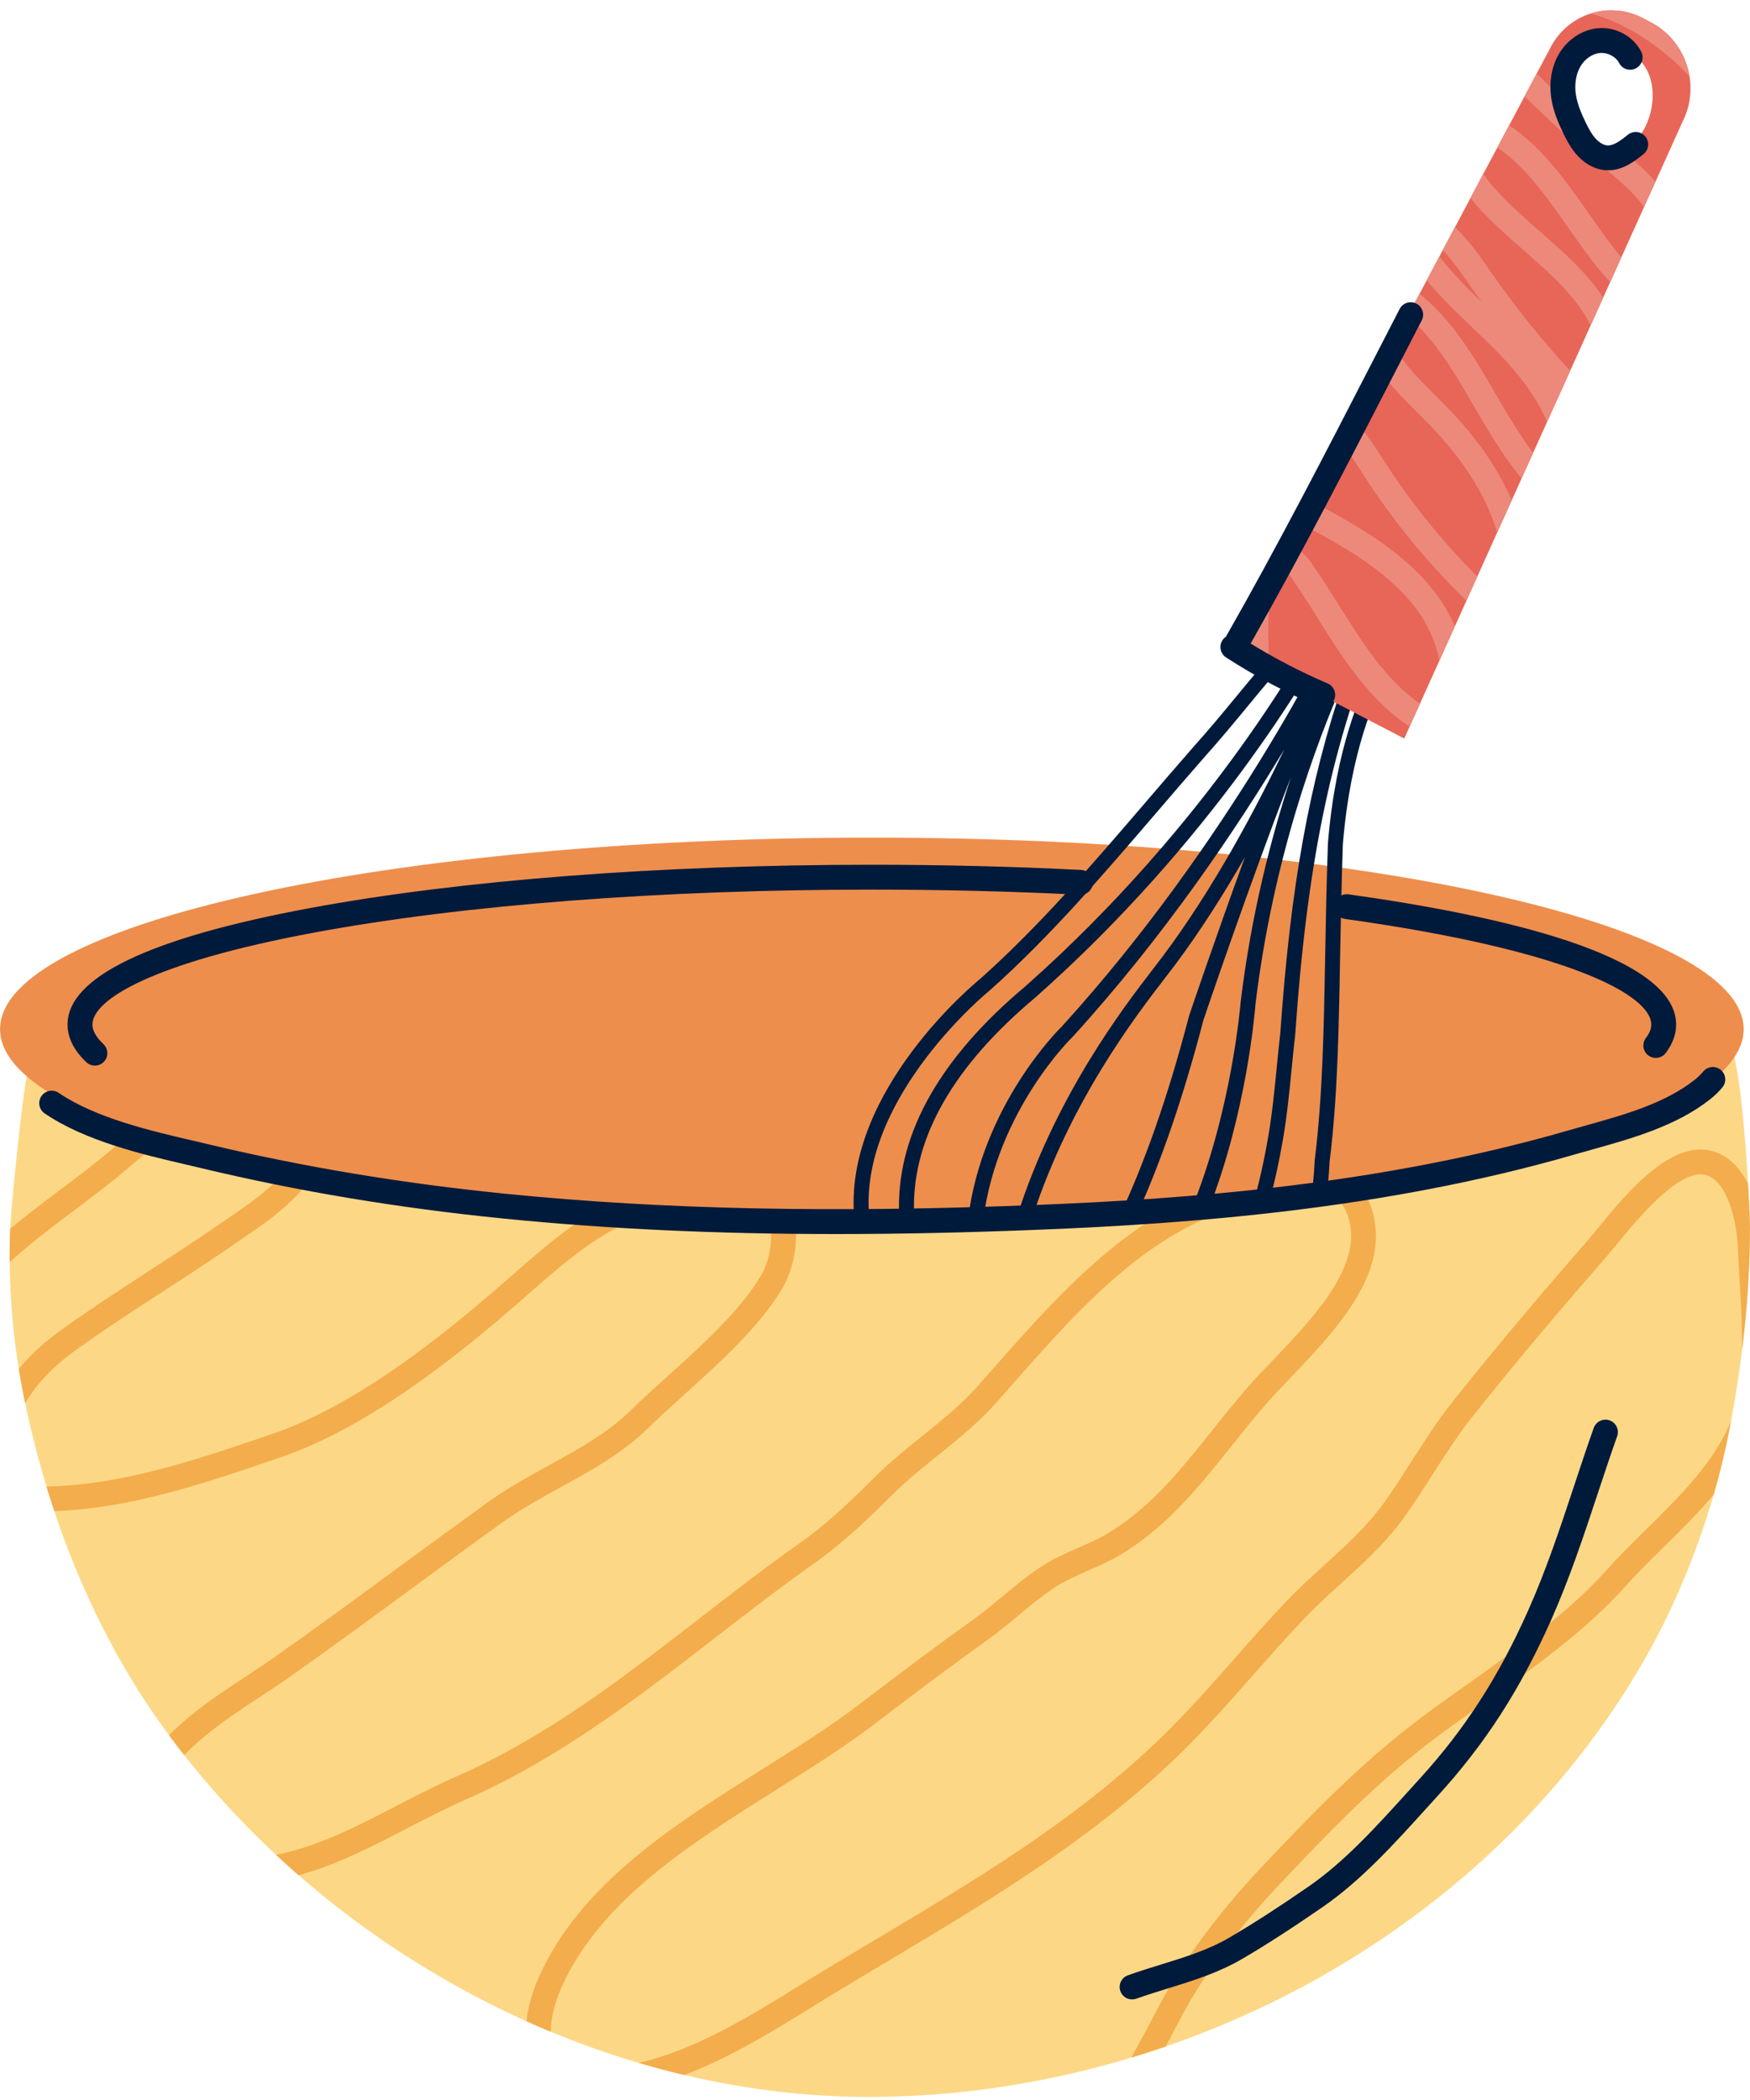
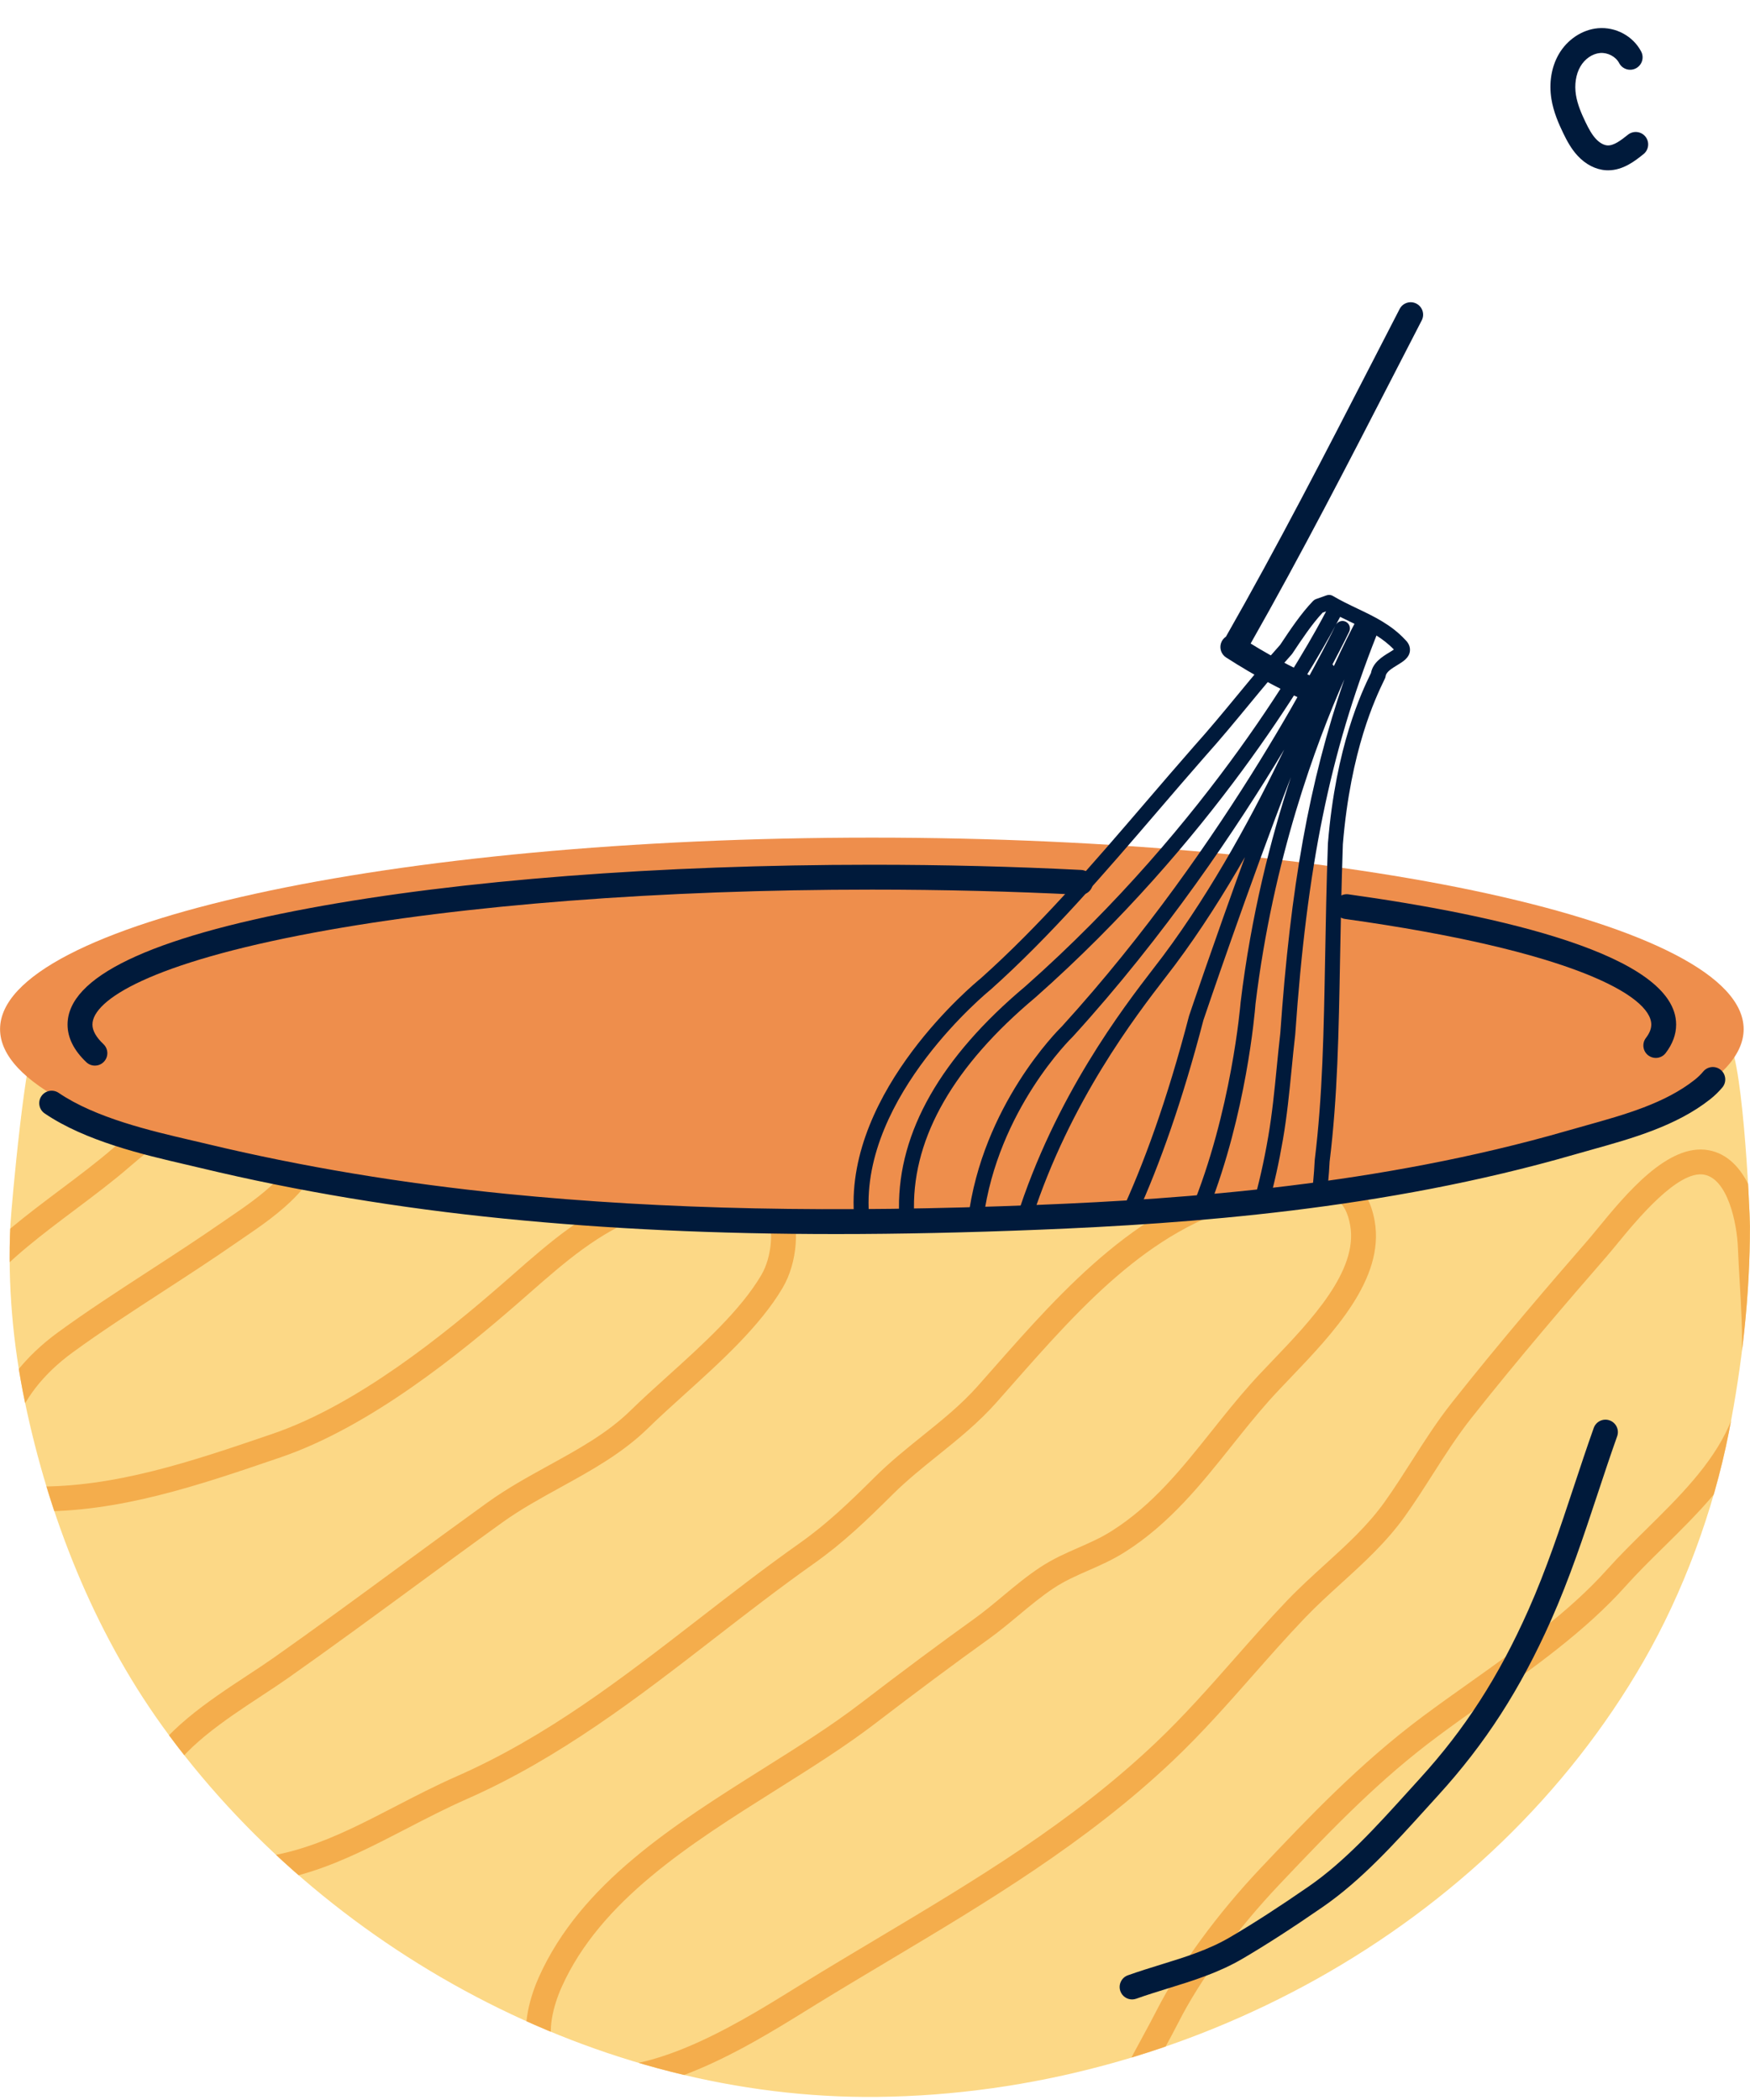
<svg xmlns="http://www.w3.org/2000/svg" xmlns:xlink="http://www.w3.org/1999/xlink" height="427.9" preserveAspectRatio="xMidYMid meet" version="1.0" viewBox="34.3 -2.1 356.6 427.9" width="356.6" zoomAndPan="magnify">
  <g>
    <g>
      <g>
        <g id="change1_1">
          <path d="M41.721,209.92c-2.056,0-5.144,34.199-5.305,37.625c-0.568,12.064,0.486,24.092,2.936,35.913 c4.841,23.356,13.946,46.543,27.893,65.984c32.861,45.807,89.119,76.366,145.854,75.748 c62.441-0.68,124.568-33.974,156.142-88.832c8.096-14.067,14.2-30.61,17.34-46.556c2.724-13.836,4.317-27.982,4.305-42.091 c-0.002-3.151-1.603-37.791-4.902-37.791C385.979,209.92,41.748,209.92,41.721,209.92z" fill="#FCD886" />
        </g>
        <g>
          <defs>
            <path d="M41.721,209.92c-2.056,0-5.144,34.199-5.305,37.625c-0.568,12.064,0.486,24.092,2.936,35.913 c4.841,23.356,13.946,46.543,27.893,65.984c32.861,45.807,89.119,76.366,145.854,75.748 c62.441-0.68,124.568-33.974,156.142-88.832c8.096-14.067,14.2-30.61,17.34-46.556c2.724-13.836,4.317-27.982,4.305-42.091 c-0.002-3.151-1.603-37.791-4.902-37.791C385.979,209.92,41.748,209.92,41.721,209.92z" id="a" />
          </defs>
          <clipPath id="b">
            <use overflow="visible" xlink:actuate="onLoad" xlink:href="#a" xlink:show="embed" xlink:type="simple" />
          </clipPath>
          <g clip-path="url(#b)" id="change2_1">
            <path d="M271.249,452.7c-4.84,0-8.412-1.127-10.879-3.422c-2.268-2.11-3.428-5.092-3.45-8.863 c-0.048-8.582,5.579-18.945,10.1-27.273c1.063-1.958,2.068-3.809,2.927-5.5c4.627-9.104,12.392-19.728,21.303-29.146 c9.421-9.958,20.099-21.245,32.965-30.828c3.07-2.287,6.338-4.606,9.498-6.85c9.977-7.083,20.293-14.407,28.047-23.071 c2.49-2.783,5.294-5.546,8.005-8.219c6.555-6.46,13.333-13.14,16.841-21.07c3.466-7.836,2.788-19.316,2.189-29.444 c-0.138-2.333-0.268-4.538-0.346-6.644c-0.206-5.606-2.211-14.255-6.893-15.106c-5.349-0.974-13.732,9.234-17.761,14.139 c-0.831,1.011-1.569,1.909-2.192,2.625c-7.152,8.218-17.788,20.568-27.531,32.896c-2.845,3.601-5.383,7.577-7.836,11.423 c-1.8,2.822-3.662,5.74-5.657,8.534c-3.77,5.282-8.429,9.518-12.934,13.613c-2.502,2.275-5.089,4.627-7.459,7.107 c-3.676,3.847-7.198,7.842-10.604,11.707c-5.108,5.795-10.39,11.787-16.275,17.37c-17.605,16.698-38.154,28.96-58.025,40.82 c-4.808,2.87-9.78,5.836-14.643,8.826l-2.092,1.292c-12.691,7.854-33.933,21-50.205,14.953 c-2.769-1.028-4.811-2.954-5.906-5.568c-2.443-5.832,0.367-13.316,1.688-16.264c8.552-19.07,27.491-30.984,45.806-42.507 c7.072-4.449,13.752-8.651,19.603-13.133c8.763-6.711,16.163-12.218,23.288-17.33c1.949-1.398,3.902-3.023,5.791-4.596 c2.435-2.027,4.953-4.123,7.623-5.883c2.653-1.75,5.272-2.897,7.805-4.007c2.363-1.035,4.596-2.013,6.862-3.454 c8.321-5.292,14.18-12.638,20.382-20.414c2.48-3.109,5.045-6.324,7.786-9.408c1.339-1.506,2.883-3.12,4.518-4.829 c7.792-8.146,17.489-18.285,15.842-27.583c-0.46-2.602-1.382-4.344-2.816-5.325c-3.045-2.082-8.648-0.971-14.067,0.103 l-1.429,0.282c-21.25,4.137-36.23,21.133-50.717,37.57c-1.037,1.177-2.067,2.345-3.091,3.499 c-3.64,4.102-7.858,7.496-11.937,10.778c-3.092,2.488-6.289,5.06-9.107,7.859c-5.464,5.426-10.12,9.913-16.115,14.153 c-6.913,4.887-13.671,10.12-20.208,15.181c-15.533,12.027-31.595,24.463-50.522,32.804c-4.238,1.868-8.33,3.987-12.286,6.036 c-12.924,6.694-25.132,13.016-41.43,10.789c-7.134-0.975-11.63-3.345-13.745-7.249c-2.088-3.853-1.655-8.786,1.322-15.082 c3.84-8.122,13.634-14.562,21.503-19.737c1.909-1.255,3.711-2.44,5.308-3.565c8.687-6.12,17.395-12.512,25.816-18.693 c5.81-4.264,11.816-8.674,17.759-12.952c3.972-2.859,8.266-5.222,12.418-7.507c6.171-3.396,12.001-6.604,16.752-11.26 c2.321-2.275,4.883-4.587,7.596-7.035c6.92-6.245,14.763-13.322,18.985-20.497c2.221-3.775,2.665-9.643,1.009-13.358 c-0.907-2.034-2.351-3.265-4.292-3.66c-5.195-1.051-14.666,2.565-19.754,4.509l-1.035,0.395 c-9.114,3.456-15.949,9.45-23.186,15.796l-1.97,1.724c-12.2,10.642-30.522,25.507-48.708,31.714l-0.729,0.249 c-15.917,5.434-32.381,11.062-49.473,10.754c-0.998-0.017-1.839,0.004-2.559,0.021c-4.412,0.101-6.247-0.377-8.057-5.917 c-1.309-4.003,0.186-8.396,1.277-11.604l0.317-0.94c2.292-6.922,6.954-12.989,13.856-18.031 c5.756-4.207,12.312-8.466,18.651-12.585c4.883-3.173,9.933-6.455,14.64-9.723c0.538-0.374,1.11-0.764,1.707-1.17 c5.76-3.926,14.464-9.86,13.819-16.41c-0.362-3.684-6.986-7.538-11.042-7.268c-5.22,0.344-13.897,5.372-23.213,13.45 c-3.375,2.927-7.273,5.854-11.042,8.686c-6.592,4.951-13.408,10.071-18.092,15.599c-0.904,1.066-2.503,1.199-3.57,0.295 c-1.067-0.904-1.199-2.503-0.295-3.57c5.052-5.962,12.1-11.256,18.915-16.375c3.87-2.907,7.525-5.652,10.766-8.463 c6.037-5.234,17.467-14.102,26.199-14.678c5.966-0.389,15.72,4.745,16.417,11.827c0.939,9.541-9.258,16.492-16.007,21.092 c-0.584,0.398-1.145,0.78-1.671,1.146c-4.771,3.313-9.854,6.615-14.769,9.809c-6.282,4.083-12.778,8.303-18.422,12.428 c-6.033,4.407-10.082,9.634-12.036,15.534L36.741,290c-0.91,2.673-2.042,6-1.258,8.398c0.615,1.88,0.922,2.313,1.026,2.411 c0.2,0.06,1.205,0.036,2.093,0.015c0.777-0.018,1.687-0.042,2.768-0.021c16.222,0.261,32.244-5.191,47.748-10.483l0.729-0.249 c17.341-5.919,35.137-20.377,47.015-30.738l1.959-1.715c7.59-6.657,14.76-12.944,24.729-16.724l1.023-0.39 c5.959-2.276,15.928-6.086,22.57-4.742c3.587,0.729,6.323,2.998,7.912,6.563c2.326,5.22,1.792,12.786-1.271,17.99 c-4.617,7.846-12.767,15.2-19.957,21.689c-2.673,2.412-5.198,4.69-7.444,6.892c-5.247,5.142-11.657,8.669-17.856,12.081 c-4.02,2.212-8.178,4.5-11.9,7.18c-5.924,4.264-11.921,8.666-17.721,12.923c-8.441,6.196-17.169,12.602-25.896,18.75 c-1.663,1.172-3.499,2.379-5.442,3.657c-7.34,4.827-16.475,10.833-19.707,17.669c-2.208,4.667-2.695,8.201-1.448,10.501 c1.274,2.351,4.63,3.913,9.976,4.643c14.707,2.006,26.224-3.954,38.414-10.268c4.026-2.085,8.189-4.242,12.574-6.174 c18.359-8.09,33.468-19.788,49.464-32.173c6.579-5.094,13.382-10.362,20.384-15.312c5.675-4.014,10.176-8.354,15.47-13.611 c3.007-2.986,6.309-5.643,9.501-8.212c4.096-3.296,7.966-6.41,11.324-10.193c1.021-1.15,2.046-2.314,3.08-3.486 c14.346-16.278,30.607-34.728,53.55-39.193l1.411-0.278c6.445-1.278,13.11-2.6,17.913,0.685 c2.58,1.765,4.244,4.667,4.945,8.624c2.094,11.828-8.588,22.995-17.17,31.968c-1.602,1.675-3.115,3.257-4.392,4.693 c-2.651,2.982-5.173,6.144-7.611,9.202c-6.189,7.759-12.589,15.783-21.625,21.53c-2.595,1.65-5.113,2.753-7.548,3.82 c-2.446,1.071-4.756,2.083-7.048,3.595c-2.435,1.606-4.736,3.521-7.171,5.548c-1.958,1.629-3.981,3.314-6.078,4.818 c-7.081,5.081-14.44,10.558-23.161,17.236c-6.036,4.623-12.812,8.886-19.985,13.399c-17.677,11.121-35.957,22.62-43.881,40.292 c-1.69,3.77-3.008,8.963-1.638,12.232c0.555,1.325,1.536,2.233,2.998,2.777c13.946,5.184,33.871-7.146,45.773-14.512l2.106-1.3 c4.891-3.006,9.877-5.982,14.699-8.86c20.539-12.257,39.938-23.834,57.136-40.145c5.721-5.427,10.927-11.333,15.961-17.044 c3.439-3.902,6.996-7.937,10.742-11.857c2.493-2.609,5.147-5.022,7.714-7.355c4.506-4.097,8.763-7.967,12.218-12.809 c1.918-2.687,3.744-5.548,5.51-8.315c2.521-3.952,5.128-8.038,8.133-11.839c9.81-12.412,20.499-24.824,27.685-33.08 c0.596-0.685,1.302-1.546,2.098-2.515c5.696-6.933,14.311-17.411,22.582-15.907c7.668,1.394,10.745,11.594,11.05,19.905 c0.075,2.049,0.204,4.226,0.34,6.531c0.632,10.703,1.349,22.834-2.614,31.793c-3.899,8.812-11.026,15.836-17.918,22.629 c-2.778,2.738-5.402,5.324-7.787,7.989c-8.133,9.088-18.685,16.579-28.889,23.824c-3.281,2.329-6.38,4.529-9.404,6.782 c-11.616,8.651-20.719,17.993-32.311,30.246c-8.591,9.081-16.051,19.272-20.467,27.96c-0.89,1.752-1.911,3.631-2.991,5.622 c-4.245,7.818-9.527,17.547-9.486,24.826c0.013,2.352,0.613,4.047,1.834,5.183c1.747,1.625,4.921,2.295,9.433,1.996 c7.534-0.503,16.179-6.827,23.126-11.909c1.514-1.107,2.966-2.169,4.339-3.127c5.081-3.545,10.506-6.568,15.753-9.492 c4.998-2.785,10.166-5.665,14.92-8.944c1.151-0.794,2.729-0.503,3.524,0.647c0.794,1.152,0.504,2.729-0.647,3.524 c-4.954,3.417-10.229,6.356-15.331,9.199c-5.137,2.863-10.449,5.823-15.321,9.222c-1.344,0.938-2.765,1.978-4.247,3.061 c-7.476,5.468-16.779,12.273-25.78,12.874C272.78,452.674,271.999,452.7,271.249,452.7z" fill="#F4AD4C" />
          </g>
        </g>
        <g id="change3_1">
          <path d="M389.605,207.613c0,21.563-79.535,39.041-177.646,39.041c-98.112,0-177.646-17.478-177.646-39.041 c0-21.555,79.533-39.029,177.646-39.029C310.071,168.584,389.605,186.059,389.605,207.613z" fill="#EE8E4C" />
        </g>
        <g id="change4_6">
          <path d="M204.686,249.365c-24.447,0-46.523-1.038-67.646-3.144c-21.404-2.131-42.182-5.594-61.754-10.292 c-0.981-0.236-2.023-0.478-3.111-0.731c-8.626-2.005-20.441-4.752-28.769-10.41c-1.158-0.787-1.458-2.362-0.672-3.519 c0.787-1.158,2.362-1.459,3.519-0.672c7.548,5.127,18.831,7.75,27.07,9.666c1.101,0.256,2.154,0.5,3.146,0.739 c19.35,4.645,39.898,8.068,61.074,10.177c32.181,3.208,66.633,3.919,108.425,2.236c30-1.209,69.358-4.019,107.737-15.113 c1.208-0.35,2.439-0.693,3.686-1.041c7.959-2.223,16.189-4.521,22.278-9.357c0.63-0.5,1.206-1.06,1.711-1.665 c0.897-1.074,2.495-1.216,3.568-0.318c1.073,0.897,1.216,2.495,0.318,3.568c-0.726,0.868-1.549,1.669-2.447,2.382 c-6.891,5.473-16.016,8.021-24.067,10.269c-1.23,0.343-2.447,0.683-3.64,1.028c-38.902,11.246-78.655,14.088-108.94,15.309 C231.522,249.067,217.763,249.365,204.686,249.365z" fill="#001A3B" />
        </g>
        <g id="change4_2">
          <path d="M264.987,405.327c-1.041,0-2.016-0.646-2.386-1.682c-0.47-1.317,0.216-2.767,1.534-3.237 c2.264-0.808,4.526-1.506,6.714-2.182c4.988-1.54,9.7-2.993,14.12-5.589c4.791-2.814,9.874-6.094,15.997-10.325 c7.336-5.063,13.903-12.322,20.254-19.341c0.8-0.884,1.592-1.76,2.378-2.623c9.251-10.153,16.078-20.752,22.136-34.365 c3.673-8.253,6.525-16.866,9.283-25.195c1.294-3.91,2.633-7.953,4.042-11.915c0.469-1.318,1.919-2.009,3.235-1.538 c1.318,0.469,2.007,1.917,1.538,3.235c-1.39,3.91-2.72,7.926-4.006,11.811c-2.797,8.446-5.689,17.18-9.464,25.662 c-6.289,14.13-13.388,25.146-23.02,35.718c-0.783,0.859-1.571,1.73-2.367,2.609c-6.544,7.234-13.312,14.714-21.132,20.112 c-6.227,4.302-11.41,7.646-16.309,10.524c-4.928,2.895-10.146,4.505-15.192,6.062c-2.136,0.659-4.345,1.341-6.505,2.112 C265.557,405.28,265.27,405.327,264.987,405.327z" fill="#001A3B" />
        </g>
        <g id="change4_5">
          <path d="M371.702,213.477c-0.536,0-1.076-0.169-1.535-0.52c-1.112-0.849-1.325-2.439-0.477-3.551 c0.736-0.964,1.094-1.856,1.094-2.727c0-5.909-16.344-15.091-62.406-21.524c-1.385-0.193-2.352-1.474-2.158-2.859 s1.478-2.346,2.859-2.158c30.46,4.254,66.771,12.313,66.771,26.542c0,1.995-0.718,3.947-2.133,5.801 C373.219,213.134,372.465,213.477,371.702,213.477z" fill="#001A3B" />
        </g>
        <g id="change4_3">
          <path d="M53.636,215.042c-0.625,0-1.251-0.23-1.741-0.694c-2.54-2.405-3.828-4.985-3.828-7.669 c0-9.651,16.597-17.634,49.331-23.726c30.625-5.7,71.311-8.839,114.562-8.839c14.479,0,28.826,0.355,42.645,1.057 c1.397,0.071,2.473,1.261,2.401,2.658c-0.071,1.397-1.237,2.481-2.658,2.401c-13.734-0.697-27.995-1.05-42.388-1.05 c-42.95,0-83.306,3.109-113.634,8.753c-33.319,6.201-45.191,13.749-45.191,18.745c0,1.237,0.755,2.58,2.245,3.99 c1.016,0.962,1.06,2.565,0.098,3.581C54.978,214.777,54.308,215.042,53.636,215.042z" fill="#001A3B" />
        </g>
      </g>
      <g>
        <g id="change4_7">
          <path d="M208.582,247.937c1.01-0.153,2.021-0.297,3.033-0.426c-0.11-0.774-0.202-1.552-0.255-2.334 c-1.623-24.048,24.453-45.337,24.714-45.543c0.014-0.01,0.021-0.026,0.033-0.038c0.014-0.011,0.032-0.015,0.045-0.027 c12.228-10.926,23.324-23.861,34.055-36.37c3.178-3.705,6.369-7.424,9.598-11.107c3.213-3.583,6.102-7.084,8.896-10.471 c2.774-3.363,5.644-6.84,8.813-10.375c0.049-0.055,0.095-0.113,0.135-0.175c1.964-2.955,3.992-6.008,6.175-8.34l0.697-0.248 c-3.511,6.738-23.309,42.795-61.276,76.396l0,0c-17.225,14.456-25.892,29.657-25.759,45.185 c0.008,0.953,0.057,1.886,0.127,2.809c1.017-0.085,2.033-0.16,3.05-0.227c-0.068-0.867-0.119-1.745-0.125-2.639 c-0.113-14.571,8.197-28.976,24.699-42.817c0.006-0.005,0.007-0.012,0.013-0.017s0.013-0.005,0.019-0.01 c36.036-31.891,55.908-66.039,61.144-75.74c-1.142,2.37-21.439,43.962-55.716,81.615c-0.831,0.812-16.229,16.163-19.12,39.161 c1.042-0.021,2.083-0.04,3.126-0.055c2.942-22.113,17.932-36.739,18.149-36.945c0.014-0.015,0.019-0.033,0.034-0.048 c0.014-0.013,0.031-0.017,0.044-0.031c18.789-20.634,33.422-42.463,43.056-58.483c-5.697,11.922-14.33,28.208-24.714,42.087 c-0.503,0.673-1.115,1.466-1.817,2.376c-6.386,8.287-20.163,26.233-28.013,50.981c1.062-0.007,2.123-0.015,3.185-0.023 c7.743-23.782,21.05-41.057,27.245-49.094c0.711-0.924,1.333-1.729,1.843-2.411c5.248-7.014,10.053-14.631,14.268-22 c-6.189,16.954-11.28,32.031-11.389,32.361c-4.515,17.343-9.368,30.56-14.09,40.654c1.172-0.071,2.345-0.156,3.517-0.233 c4.559-10.068,9.184-22.981,13.496-39.548c0.124-0.367,9.188-27.204,17.836-49.528c-4.118,12.545-8.107,28.153-10.252,45.885 c-0.001,0.012,0.003,0.023,0.002,0.035s-0.008,0.021-0.009,0.033c-0.031,0.412-1.835,22.238-10.112,42.318 c1.211-0.097,2.421-0.195,3.632-0.292c7.645-19.492,9.375-39.863,9.52-41.754c3.577-29.551,12.323-53.107,18.105-66.152 c-7.175,20.941-10.983,42.322-13.051,72.119c-0.269,2.317-0.498,4.633-0.725,6.95c-0.458,4.654-0.931,9.467-1.739,14.151 c-0.878,5.094-1.928,9.731-3.163,13.974c1.08-0.084,2.16-0.163,3.24-0.244c1.132-4.056,2.108-8.44,2.931-13.212 c0.826-4.793,1.306-9.661,1.769-14.37c0.228-2.315,0.456-4.632,0.724-6.947c0.001-0.012-0.004-0.023-0.004-0.035 c0.002-0.012,0.009-0.023,0.01-0.035c2.374-34.233,7.049-57.223,16.554-81.277c1.267,0.801,2.462,1.712,3.544,2.85 c-0.27,0.193-0.643,0.42-0.925,0.592c-1.416,0.861-3.334,2.028-3.74,4.188l-0.094,0.196c-1.744,3.618-7.048,14.627-8.677,34.482 c-0.001,0.013,0.005,0.024,0.004,0.037c0,0.012-0.008,0.023-0.008,0.035c-0.296,8.458-0.435,16.007-0.568,23.308 c-0.279,15.131-0.519,28.2-2.117,41.173c-0.002,0.02,0.007,0.04,0.004,0.06c-0.002,0.02-0.012,0.035-0.013,0.055 c-0.14,2.965-0.414,5.726-0.791,8.315c1.03-0.063,2.062-0.13,3.092-0.186c0.341-2.483,0.605-5.091,0.74-7.893 c1.614-13.125,1.856-26.26,2.135-41.467c0.134-7.277,0.273-14.802,0.565-23.217c1.586-19.271,6.7-29.886,8.383-33.376 l0.194-0.404c0.071-0.148,0.117-0.307,0.138-0.471c0.107-0.871,1.292-1.59,2.338-2.227c1.207-0.734,2.457-1.494,2.61-2.886 c0.092-0.833-0.248-1.625-0.948-2.295c-2.827-3.064-6.336-4.737-9.73-6.355c-1.654-0.788-3.364-1.604-5.014-2.581 c-0.389-0.233-0.86-0.277-1.288-0.126l-2.159,0.763c-0.223,0.08-0.425,0.209-0.589,0.38c-2.444,2.536-4.609,5.784-6.703,8.933 c-3.183,3.555-6.05,7.029-8.822,10.39c-2.775,3.362-5.643,6.839-8.826,10.387c-3.247,3.705-6.445,7.432-9.63,11.144 c-11.15,12.999-21.684,25.276-33.752,36.063c-1.177,0.952-27.471,22.668-25.83,48.012 C208.367,246.177,208.458,247.061,208.582,247.937z M307.382,123.598c0.748,0.374,1.492,0.729,2.225,1.079 c0.235,0.113,0.467,0.225,0.7,0.336c-0.853,1.604-2.349,4.536-4.2,8.623c-0.081-0.128-0.172-0.243-0.29-0.342 c2.194-4.142,3.366-6.583,3.413-6.683c0.362-0.763,0.037-1.672-0.725-2.033c-0.745-0.357-1.633-0.043-2.008,0.691 C306.872,124.574,307.165,124.016,307.382,123.598z" fill="#001A3B" />
        </g>
        <g>
          <g id="change5_1">
-             <path d="M320.445,148.394L377.247,22.5c3.546-7.151,0.716-16.105-6.297-19.906l-1.626-0.875 c-7.003-3.806-15.642-1.065-19.189,6.086l-65.009,122.205L320.445,148.394z M352.423,17.372 c-0.392-3.877,1.837-7.836,5.255-9.423c3.419-1.591,7.787-0.748,10.55,1.976c7.62,7.535-1.426,25.512-11.01,17.187 c-1.883-1.639-3.09-3.956-3.94-6.329C352.877,19.679,352.549,18.539,352.423,17.372z" fill="#E76658" />
-           </g>
+             </g>
          <g>
            <defs>
              <path d="M320.445,148.394L377.247,22.5c3.546-7.151,0.716-16.105-6.297-19.906l-1.626-0.875 c-7.003-3.806-15.642-1.065-19.189,6.086l-65.009,122.205L320.445,148.394z M352.423,17.372 c-0.392-3.877,1.837-7.836,5.255-9.423c3.419-1.591,7.787-0.748,10.55,1.976c7.62,7.535-1.426,25.512-11.01,17.187 c-1.883-1.639-3.09-3.956-3.94-6.329C352.877,19.679,352.549,18.539,352.423,17.372z" id="c" />
            </defs>
            <clipPath id="d">
              <use overflow="visible" xlink:actuate="onLoad" xlink:href="#c" xlink:show="embed" xlink:type="simple" />
            </clipPath>
            <g clip-path="url(#d)" id="change6_1">
-               <path d="M325.252,147.048c-2.059,0-3.861-1.118-5.109-2.03c-7.528-5.507-12.539-13.498-17.385-21.226 c-1.685-2.687-3.427-5.465-5.23-8.058c-1.25-1.798-2.193-2.223-2.329-2.168c-0.003,0.001-0.416,0.165-0.928,1.899 c-1.205,4.083-1.716,8.329-1.518,12.623c0.148,3.159,0.397,8.451-3.673,10.656c-2.712,1.468-5.53,0.539-7.796-0.207 c-0.256-0.084-0.51-0.168-0.761-0.247c-1.5-0.472-2.814-0.308-2.968,0.033l-4.623-2.073c1.331-2.966,4.993-4.088,9.111-2.792 c0.273,0.086,0.548,0.176,0.826,0.268c1.479,0.487,3.008,0.991,3.797,0.564c1.273-0.689,1.118-3.992,1.025-5.965 c-0.225-4.861,0.354-9.669,1.719-14.292c0.341-1.158,1.249-4.235,4.099-5.243c1.608-0.567,4.808-0.795,8.177,4.052 c1.872,2.691,3.646,5.521,5.363,8.258c4.804,7.661,9.341,14.896,16.083,19.828c1.402,1.023,2.001,1.093,2.231,1.042 c0.321-0.07,0.855-0.62,1.331-1.692c2.894-6.512-0.606-14.404-4.482-19.184c-6.042-7.456-14.459-12.001-23.371-16.813 c-2.469-1.333-5.023-2.712-7.487-4.143c-1.683-0.974-3.555-2.2-4.44-4.409c-1.107-2.762-0.238-5.875,2.583-9.253 c2.536-3.036,6.489-7.097,11.868-7.025c7.141,0.053,11.588,7.059,14.53,11.695c6.329,9.965,13.871,19.091,22.416,27.125 c1.116,1.051,1.752,1.288,1.971,1.341c0.09-0.154,0.278-0.591,0.364-1.658c1.176-14.501-8.769-27.04-14.801-33.223 c-0.755-0.773-1.532-1.548-2.314-2.328c-5.551-5.535-11.844-11.809-12.581-20.286c-0.211-2.43,0.268-4.264,1.464-5.609 c2.268-2.546,6.19-2.389,9.996,0.397c7.435,5.437,12.113,13.469,16.636,21.237c3.462,5.945,7.042,12.093,11.771,16.805 c0.026,0.026,0.051,0.05,0.075,0.074c0.126-0.297,0.247-0.703,0.289-1.152c0.753-7.882-3.572-16.296-13.223-25.724 c-1.044-1.02-2.108-2.034-3.177-3.053c-6.937-6.614-14.109-13.453-17.148-22.903l-1.156-3.594l3.764,0.293 c8.274,0.644,13.566,8.261,17.817,14.381c4.64,6.679,9.755,13.111,15.205,19.119c1.37,1.509,2.994,3.075,4.352,3 c1-0.031,2.068-1.046,2.481-2.361c0.438-1.396,0.335-3.196-0.307-5.345c-2.277-7.63-8.485-13.067-15.059-18.824 c-6.645-5.82-13.516-11.838-16.418-20.512c-0.313-0.932-0.611-2.053-0.447-3.28c0.223-1.677,1.172-3.037,2.671-3.829 c2.488-1.315,5.87-0.762,8.119,0.37c8.484,4.271,14.021,12.161,19.375,19.791c2.012,2.868,4.093,5.833,6.271,8.504 c1.258,1.542,3.131,3.578,4.954,3.578c0.028,0,0.056,0,0.084-0.001c0.276-0.009,1.113-0.038,1.931-1.131 c1.142-1.525,1.569-4.193,1.016-6.343c-1.542-6.006-6.888-10.425-12.058-14.699l-0.559-0.462 c-6.037-4.998-11.893-10.375-17.404-15.981c-2.064-2.099-4.122-4.415-4.605-7.588c-0.921-6.038,4.594-10.843,10.458-12 c8.339-1.643,16.394,1.675,21.683,4.749c11.248,6.54,20.168,17.462,24.475,29.967l-4.79,1.649 c-3.916-11.372-12.019-21.299-22.231-27.236c-4.535-2.636-11.368-5.494-18.156-4.159c-3.006,0.593-6.913,3.1-6.43,6.265 c0.256,1.68,1.664,3.229,3.209,4.8c5.391,5.484,11.118,10.743,17.022,15.631l0.556,0.46 c5.524,4.567,11.785,9.743,13.737,17.344c0.932,3.626,0.182,7.902-1.867,10.64c-1.466,1.959-3.531,3.081-5.813,3.159 c-4.11,0.127-7.179-3.036-9.138-5.438c-2.294-2.813-4.428-5.854-6.493-8.795c-5.225-7.445-10.16-14.478-17.506-18.175 c-1.444-0.726-3.172-0.686-3.521-0.386c0.011,0.142,0.088,0.478,0.261,0.991c2.467,7.375,8.532,12.687,14.953,18.31 c6.824,5.977,13.88,12.157,16.575,21.186c0.937,3.135,1.033,5.933,0.286,8.314c-1.064,3.379-4.006,5.807-7.155,5.907 c-1.974,0.053-3.674-0.715-5.073-1.701c2.85,5.329,4.01,10.5,3.523,15.597c-0.078,0.825-0.495,3.644-2.566,5.192 c-1.001,0.748-2.218,1.032-3.425,0.796c-1.473-0.284-2.462-1.271-2.994-1.802c-5.196-5.179-8.945-11.617-12.571-17.843 c-4.458-7.655-8.668-14.885-15.25-19.698c-1.584-1.16-2.983-1.381-3.22-1.118c-0.032,0.036-0.322,0.407-0.201,1.802 c0.577,6.634,5.932,11.973,11.11,17.137c0.799,0.797,1.592,1.588,2.363,2.377c6.634,6.8,17.564,20.67,16.225,37.171 c-0.086,1.065-0.349,4.309-3.014,5.748c-1.612,0.871-4.28,1.203-7.843-2.151c-8.853-8.322-16.666-17.776-23.222-28.099 c-3.115-4.907-6.245-9.313-10.291-9.344c-2.42-0.019-4.958,1.636-7.941,5.207c-1.054,1.262-2.217,3.002-1.77,4.12 c0.285,0.711,1.326,1.359,2.28,1.911c2.399,1.393,4.917,2.753,7.353,4.068c8.958,4.837,18.221,9.839,24.899,18.081 c5.006,6.174,8.996,15.835,5.176,24.431c-1.43,3.221-3.442,4.271-4.877,4.584 C326.042,147.008,325.643,147.048,325.252,147.048z M324.672,45.685c2.86,5.133,7.186,9.571,11.613,13.833 c-0.809-1.112-1.604-2.232-2.387-3.359C331.196,52.27,328.241,48.015,324.672,45.685z" fill="#EC897A" />
-             </g>
+               </g>
          </g>
          <g id="change4_1">
            <path d="M361.989,32.604c-0.141,0-0.282-0.004-0.426-0.013c-2.083-0.121-4.14-1.171-5.79-2.955 c-1.304-1.405-2.195-3.073-2.963-4.667c-0.94-1.953-1.957-4.296-2.376-6.882c-0.534-3.292-0.003-6.537,1.497-9.137 c1.725-2.993,4.788-5.023,7.992-5.298c3.619-0.315,7.154,1.602,8.802,4.753c0.648,1.24,0.169,2.771-1.071,3.418 c-1.237,0.65-2.77,0.17-3.418-1.071c-0.692-1.323-2.323-2.181-3.881-2.053c-1.578,0.135-3.124,1.201-4.035,2.781 c-0.906,1.57-1.228,3.683-0.885,5.795c0.315,1.948,1.157,3.871,1.939,5.494c0.688,1.428,1.311,2.556,2.115,3.422 c0.748,0.809,1.61,1.296,2.368,1.341c1.249,0.075,2.689-0.99,4.171-2.18c1.09-0.875,2.686-0.703,3.562,0.388 c0.876,1.091,0.703,2.685-0.388,3.562C367.552,30.628,365.094,32.604,361.989,32.604z" fill="#001A3B" />
          </g>
          <g id="change4_4">
            <path d="M303.839,142.034c-0.333,0-0.671-0.066-0.997-0.205c-6.463-2.769-12.754-6.119-18.701-9.957 c-0.962-0.622-1.388-1.812-1.038-2.903c0.18-0.561,0.542-1.023,1.007-1.333c10.55-18.5,20.408-37.658,29.945-56.194 c1.813-3.523,3.628-7.052,5.452-10.584c0.643-1.244,2.171-1.73,3.413-1.089c1.243,0.642,1.73,2.17,1.089,3.413 c-1.823,3.53-3.637,7.056-5.449,10.578c-9.372,18.215-19.051,37.028-29.417,55.276c5.035,3.095,10.302,5.827,15.694,8.136 c1.286,0.551,1.882,2.04,1.331,3.326C305.757,141.458,304.821,142.034,303.839,142.034z" fill="#001A3B" />
          </g>
        </g>
      </g>
    </g>
  </g>
</svg>